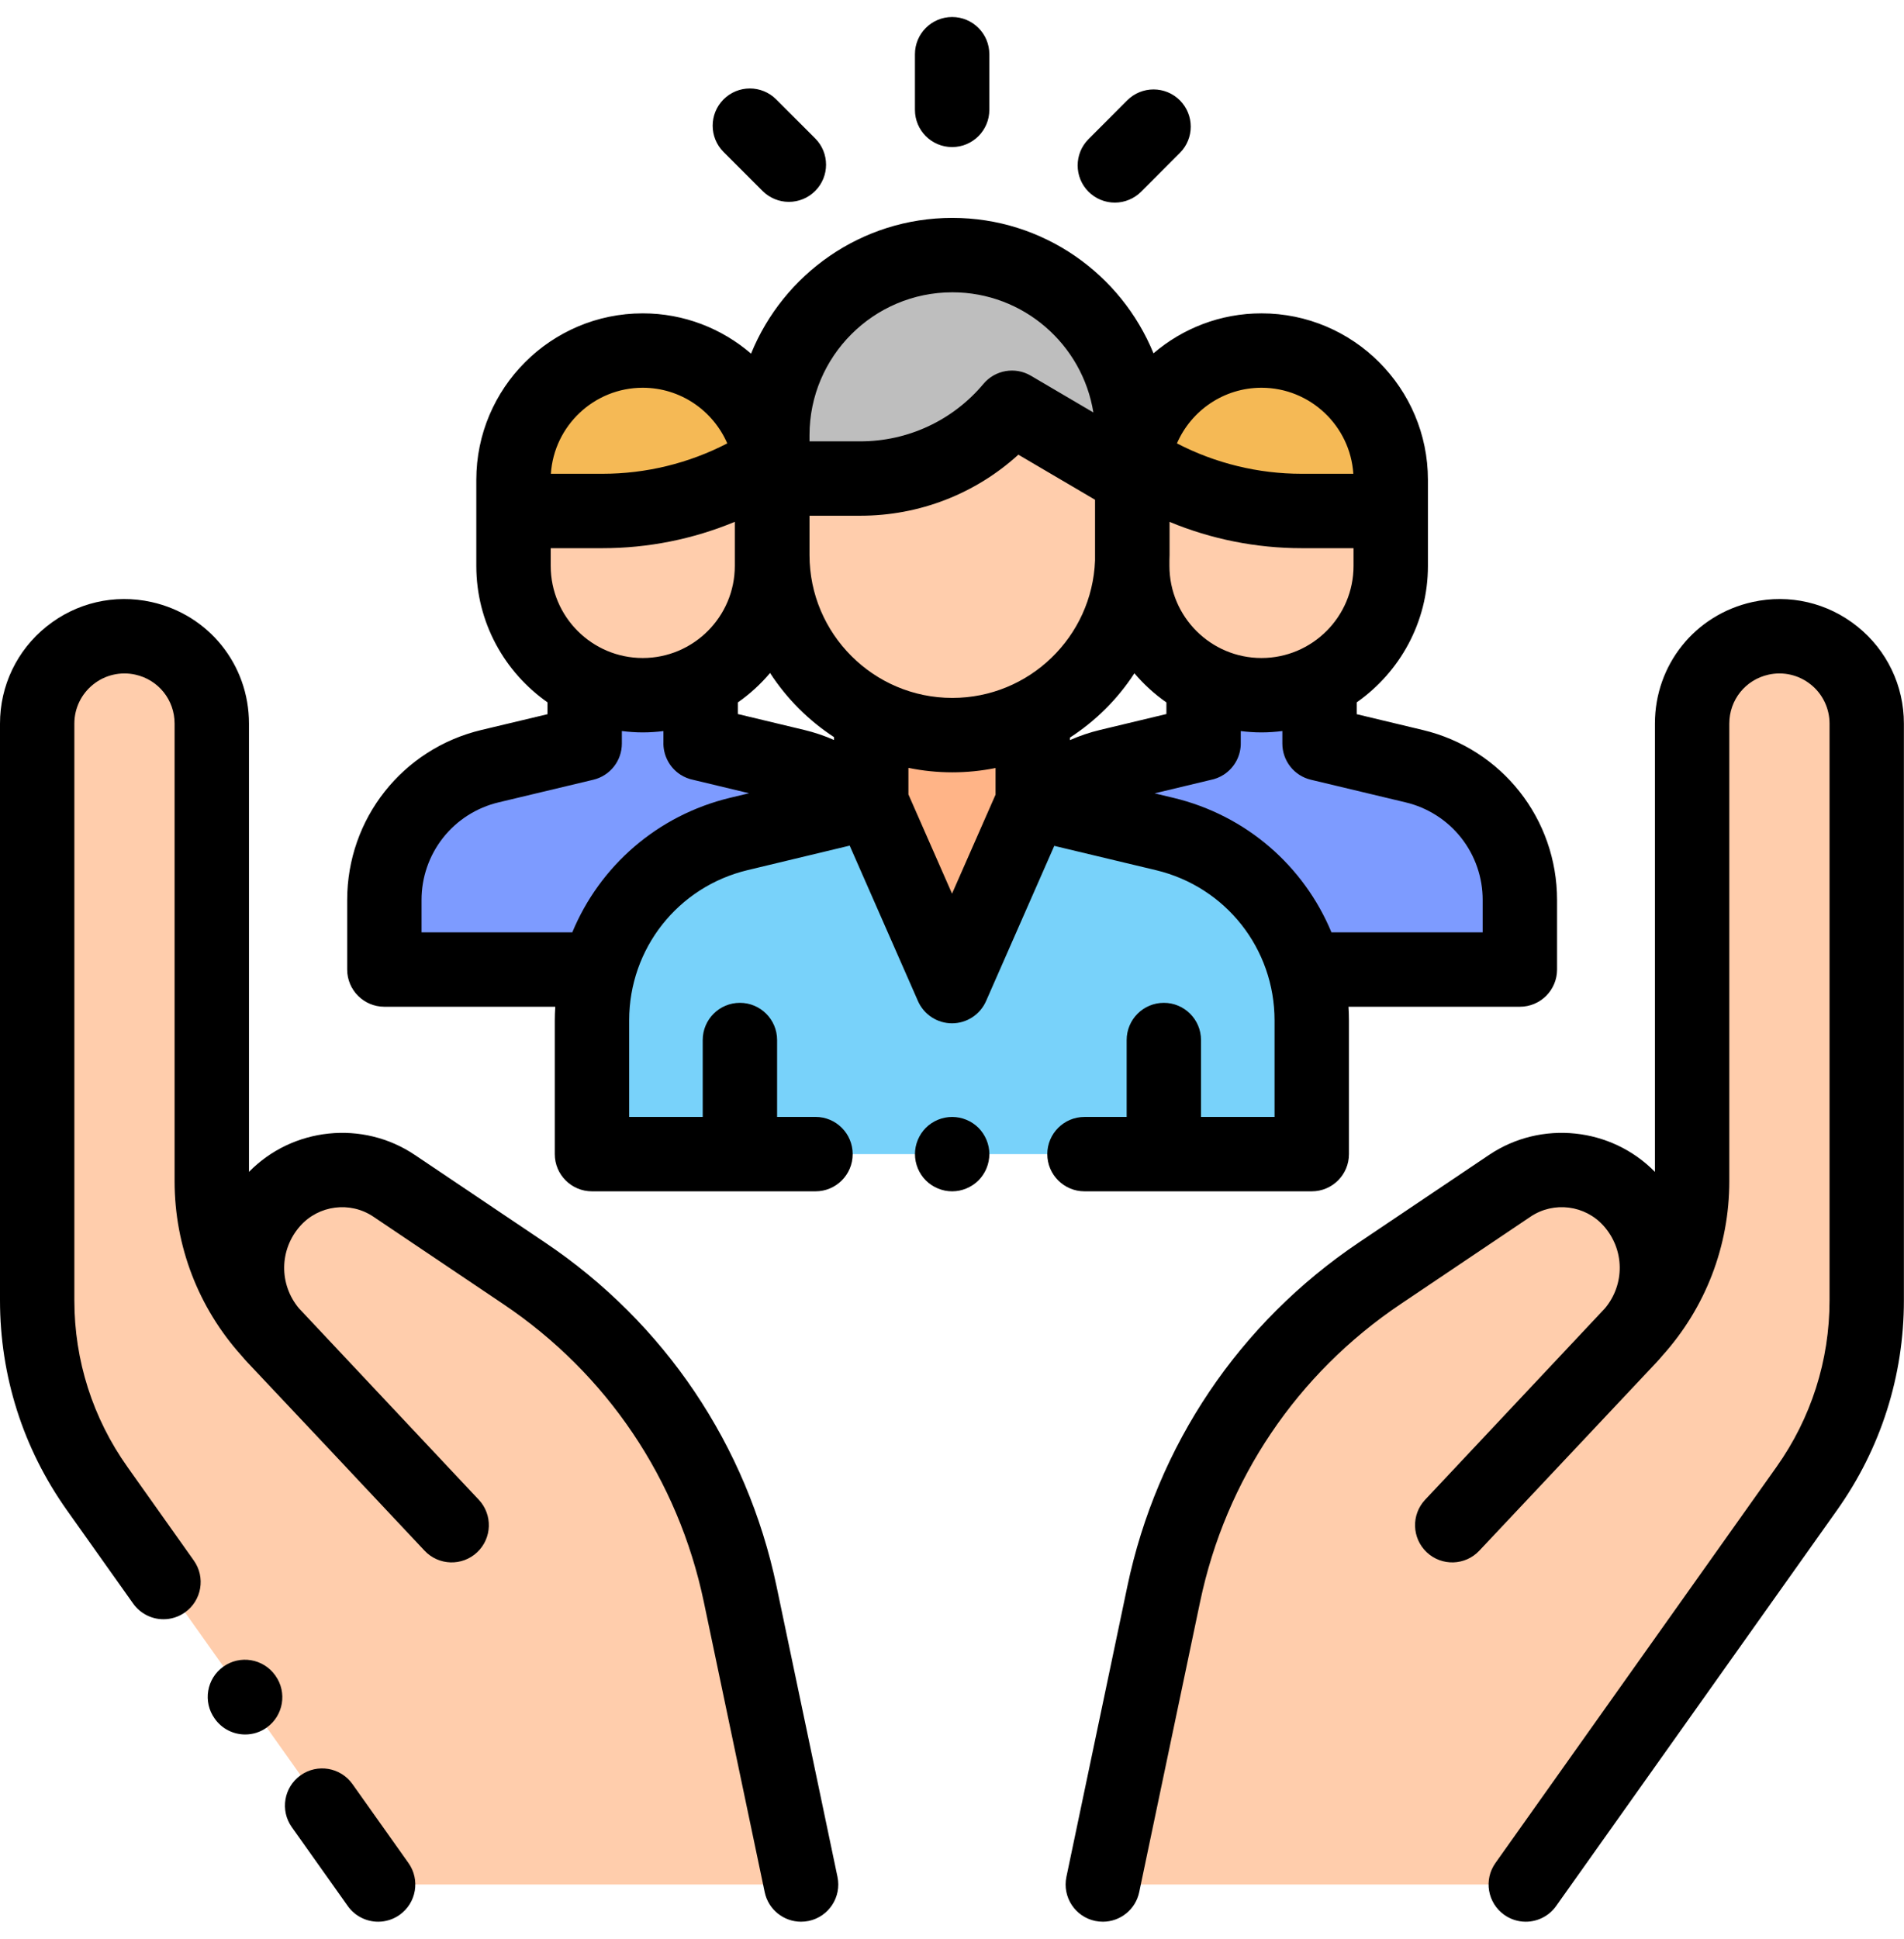
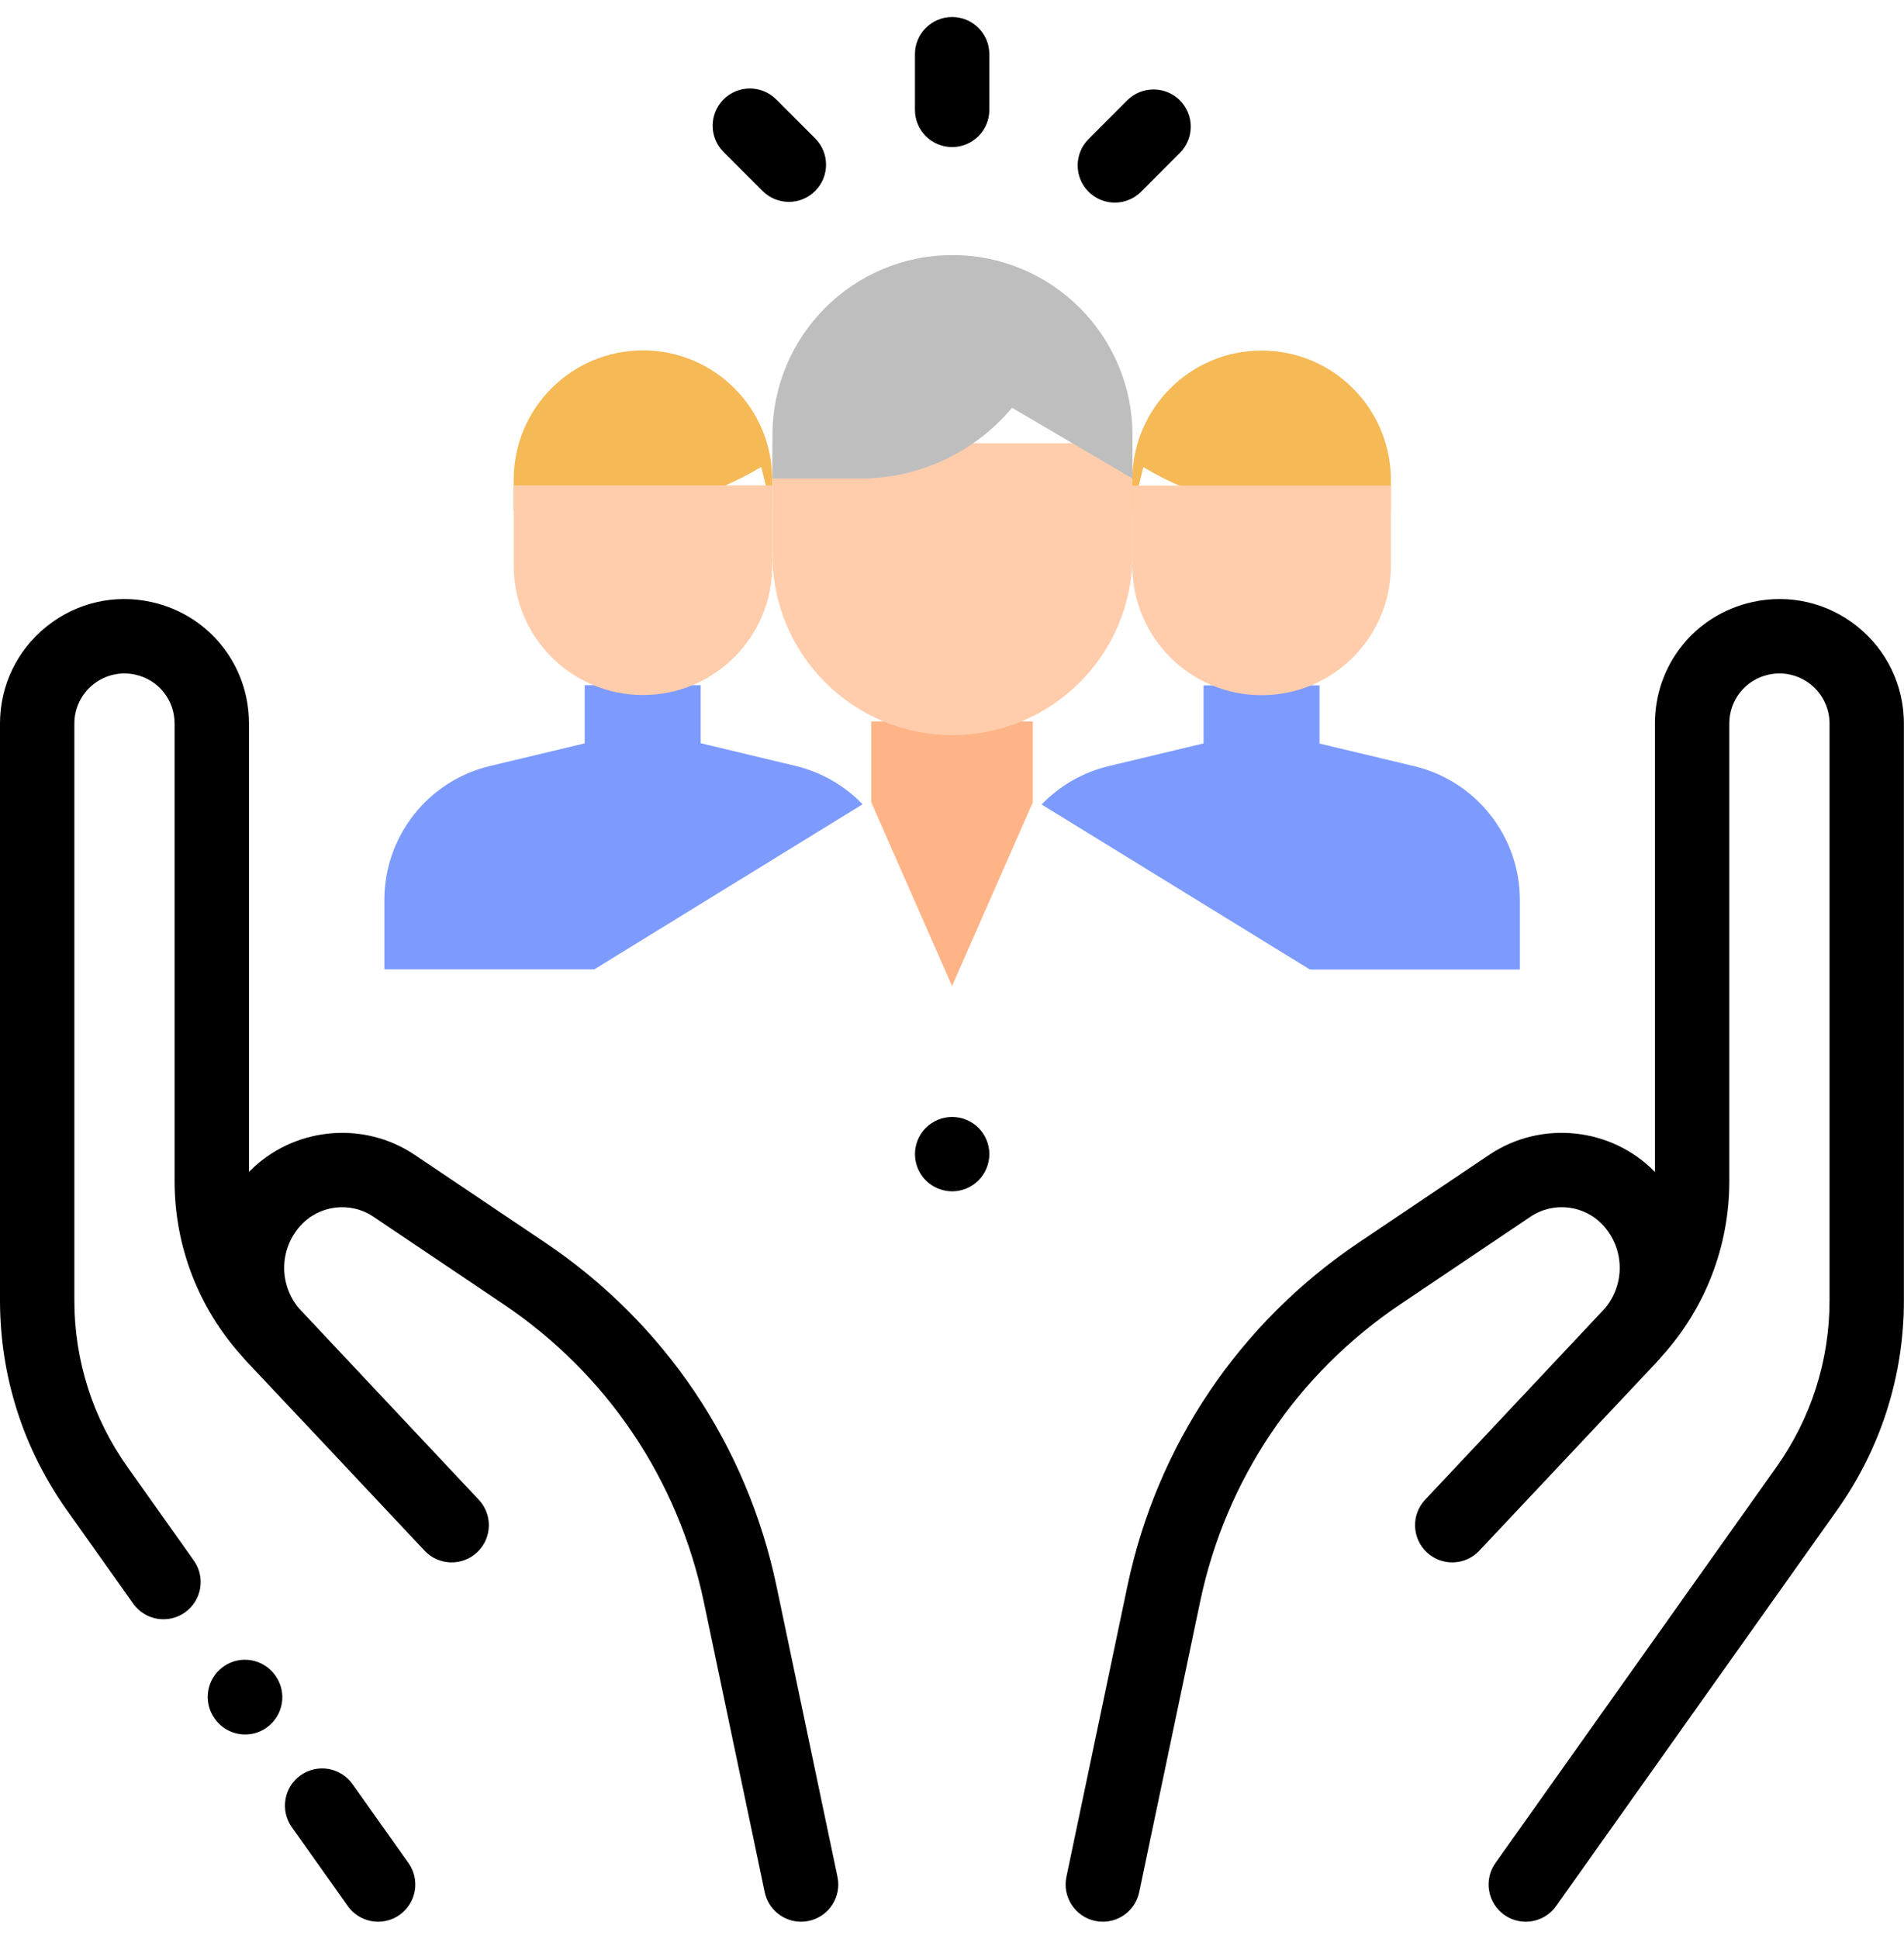
<svg xmlns="http://www.w3.org/2000/svg" width="56" height="57" viewBox="0 0 56 57" fill="none">
  <g clip-path="url(#clip0_3093_11662)">
-     <path d="M11.584 43.034L8.014 39.234C6.867 38.014 6.229 36.403 6.229 34.729V21.275C6.229 20.071 5.393 19.029 4.218 18.768C2.614 18.412 1.094 19.632 1.094 21.275V38.233C1.094 40.216 1.71 42.149 2.858 43.766L4.808 46.513L9.475 53.087L11.121 55.406H23.561L21.769 46.865C20.962 43.014 18.682 39.631 15.417 37.436L11.591 34.863C10.451 34.097 8.92 34.292 8.009 35.321C6.996 36.464 7.023 38.191 8.071 39.302C10.166 41.522 13.284 44.842 13.284 44.842M44.416 43.034L47.986 39.234C49.133 38.014 49.771 36.403 49.771 34.729V21.275C49.771 20.071 50.607 19.029 51.782 18.768C53.385 18.412 54.906 19.632 54.906 21.275V38.233C54.906 40.216 54.29 42.149 53.142 43.766L51.191 46.513L46.525 53.087L44.879 55.406H32.438L34.23 46.865C35.038 43.014 37.317 39.631 40.583 37.436L44.408 34.863C45.548 34.097 47.08 34.292 47.991 35.321C49.004 36.464 48.977 38.191 47.928 39.302C45.833 41.522 42.716 44.842 42.716 44.842" fill="#FFCDAC" />
    <path d="M30.636 23.653C31.172 23.096 31.855 22.705 32.607 22.525L35.399 21.856V20.151H38.81V21.861L41.595 22.526C43.417 22.962 44.702 24.59 44.702 26.462V28.505H38.527L30.636 23.653ZM25.37 23.647C24.835 23.09 24.151 22.699 23.4 22.519L20.607 21.85V20.145H17.197V21.855L14.411 22.521C12.59 22.956 11.305 24.584 11.305 26.457V28.5H17.479L25.37 23.647Z" fill="#7D9BFF" />
-     <path d="M25.627 23.586L21.737 24.518C19.202 25.125 17.414 27.392 17.414 29.999V33.932H38.584V30.003C38.584 27.394 36.794 25.126 34.257 24.52L30.377 23.593" fill="#78D2FA" />
    <path d="M30.375 21.211V23.593L28.001 28.992L25.625 23.586V21.211" fill="#FFB487" />
    <path d="M33.308 13.029V16.319C33.308 19.243 30.938 21.613 28.014 21.613C25.089 21.613 22.719 19.243 22.719 16.319V13.029" fill="#FFCDAC" />
    <path d="M28.014 7.5C25.089 7.5 22.719 9.871 22.719 12.795V14.069H25.308C26.158 14.069 26.997 13.883 27.768 13.524C28.538 13.164 29.22 12.64 29.766 11.989L33.308 14.069V12.795C33.308 9.871 30.938 7.5 28.014 7.5Z" fill="#BEBEBE" />
    <path d="M22.712 15.018V14.103C22.712 12.003 21.01 10.301 18.911 10.301C16.811 10.301 15.109 12.003 15.109 14.103V15.018H17.73C19.371 15.018 20.981 14.572 22.389 13.729" fill="#F5B955" />
    <path d="M22.712 14.271V16.632C22.712 18.732 21.01 20.434 18.911 20.434C16.811 20.434 15.109 18.732 15.109 16.632V14.271" fill="#FFCDAC" />
    <path d="M33.305 15.023V14.108C33.305 12.009 35.007 10.307 37.106 10.307C39.206 10.307 40.908 12.009 40.908 14.108V15.023H38.287C36.646 15.023 35.036 14.578 33.628 13.734" fill="#F5B955" />
    <path d="M33.305 14.276V16.638C33.305 18.737 35.007 20.439 37.106 20.439C39.206 20.439 40.908 18.737 40.908 16.638V14.276" fill="#FFCDAC" />
    <path d="M10.366 52.453C10.017 51.961 9.334 51.845 8.841 52.195C8.349 52.544 8.233 53.227 8.583 53.72L10.229 56.039C10.33 56.182 10.464 56.298 10.62 56.378C10.775 56.458 10.947 56.5 11.122 56.5C11.341 56.5 11.562 56.434 11.754 56.298C12.247 55.948 12.363 55.265 12.013 54.773L10.366 52.453ZM22.84 46.641C21.968 42.487 19.549 38.896 16.027 36.528L12.201 33.956C10.667 32.924 8.605 33.146 7.323 34.454V21.274C7.323 19.545 6.143 18.075 4.455 17.7C3.365 17.458 2.241 17.72 1.37 18.419C0.499 19.117 0 20.158 0 21.274V38.233C0 40.455 0.68 42.587 1.966 44.399L3.916 47.146C4.018 47.289 4.151 47.405 4.307 47.485C4.462 47.566 4.634 47.607 4.809 47.607C5.028 47.607 5.249 47.541 5.441 47.405C5.934 47.055 6.05 46.373 5.7 45.88L3.75 43.132C2.728 41.693 2.187 39.999 2.187 38.233V21.274C2.187 20.825 2.389 20.406 2.739 20.125C2.911 19.986 3.112 19.888 3.327 19.838C3.542 19.788 3.765 19.787 3.981 19.835C4.661 19.986 5.135 20.578 5.135 21.274V34.729C5.135 36.634 5.835 38.449 7.106 39.86C7.161 39.926 7.217 39.99 7.276 40.053C8.002 40.823 8.856 41.73 9.661 42.584L10.787 43.783C10.79 43.787 10.794 43.79 10.798 43.794C11.761 44.818 12.472 45.575 12.486 45.59C12.9 46.031 13.592 46.053 14.033 45.639C14.473 45.225 14.495 44.533 14.081 44.093C14.061 44.072 12.781 42.709 11.319 41.154L8.811 38.485C8.804 38.478 8.799 38.471 8.792 38.465C8.204 37.761 8.212 36.742 8.828 36.046C9.373 35.431 10.299 35.312 10.981 35.771L14.807 38.344C17.853 40.392 19.945 43.498 20.699 47.09L22.491 55.631C22.599 56.146 23.054 56.5 23.56 56.5C23.635 56.5 23.71 56.492 23.786 56.477C24.377 56.352 24.756 55.773 24.632 55.181L22.84 46.641Z" fill="black" />
    <path d="M8.094 49.256C7.742 48.764 7.06 48.65 6.568 49.001C6.076 49.352 5.962 50.035 6.313 50.526L6.32 50.536C6.421 50.678 6.555 50.794 6.71 50.874C6.865 50.953 7.037 50.995 7.211 50.995C7.431 50.995 7.653 50.929 7.845 50.791C8.337 50.44 8.451 49.757 8.101 49.266L8.094 49.256ZM54.627 18.419C53.756 17.72 52.632 17.458 51.542 17.7C49.853 18.075 48.674 19.545 48.674 21.274V34.454C47.392 33.146 45.329 32.924 43.795 33.956L39.969 36.528C36.448 38.896 34.029 42.487 33.157 46.641L31.365 55.181C31.241 55.773 31.62 56.352 32.211 56.477C32.287 56.492 32.362 56.5 32.437 56.5C32.943 56.5 33.398 56.146 33.506 55.631L35.298 47.09C36.052 43.498 38.144 40.392 41.19 38.344L45.016 35.771C45.698 35.312 46.624 35.43 47.169 36.046C47.785 36.741 47.793 37.759 47.207 38.462C47.2 38.47 47.193 38.478 47.186 38.485L41.916 44.093C41.502 44.533 41.524 45.225 41.964 45.639C42.405 46.053 43.097 46.031 43.51 45.59C43.525 45.575 47.995 40.823 48.721 40.053C48.779 39.991 48.836 39.926 48.891 39.86C50.162 38.449 50.862 36.634 50.862 34.729V21.274C50.862 20.578 51.336 19.986 52.016 19.835C52.455 19.738 52.908 19.844 53.258 20.125C53.431 20.262 53.57 20.438 53.665 20.637C53.761 20.836 53.81 21.054 53.81 21.274V38.233C53.81 39.999 53.269 41.693 52.247 43.133L43.984 54.773C43.634 55.265 43.75 55.948 44.243 56.298C44.427 56.429 44.648 56.5 44.875 56.5C45.05 56.5 45.222 56.458 45.377 56.378C45.533 56.298 45.667 56.182 45.768 56.039L54.031 44.399C55.317 42.587 55.997 40.455 55.997 38.233V21.274C55.997 20.158 55.498 19.117 54.627 18.419Z" fill="black" />
-     <path d="M38.581 35.026C39.185 35.026 39.675 34.536 39.675 33.932V30.003C39.675 29.867 39.67 29.733 39.662 29.599H44.702C45.306 29.599 45.796 29.109 45.796 28.505V26.462C45.796 24.074 44.173 22.018 41.849 21.463L39.904 20.998V20.649C41.168 19.763 41.998 18.296 41.998 16.638V14.108C41.998 11.409 39.802 9.213 37.102 9.213C35.891 9.213 34.782 9.656 33.926 10.388C32.974 8.055 30.681 6.406 28.01 6.406C25.335 6.406 23.041 8.059 22.09 10.397C21.233 9.66 20.12 9.213 18.904 9.213C16.205 9.213 14.009 11.409 14.009 14.108V16.638C14.009 18.296 14.838 19.763 16.103 20.649V20.998L14.157 21.462C11.834 22.018 10.211 24.073 10.211 26.462V28.505C10.211 29.109 10.701 29.599 11.305 29.599H16.331C16.322 29.732 16.318 29.866 16.317 29.999V33.932C16.317 34.536 16.807 35.026 17.411 35.026H23.986C24.59 35.026 25.079 34.536 25.079 33.932C25.079 33.328 24.59 32.838 23.986 32.838H22.856V30.578C22.856 29.974 22.366 29.484 21.762 29.484C21.158 29.484 20.668 29.974 20.668 30.578V32.839H18.505V29.999C18.505 27.89 19.938 26.073 21.989 25.582L24.991 24.862L26.999 29.432C27.085 29.627 27.225 29.792 27.403 29.908C27.58 30.024 27.788 30.086 28 30.086H28C28.213 30.086 28.421 30.024 28.598 29.908C28.776 29.792 28.916 29.627 29.002 29.432L31.008 24.869L34 25.584C36.053 26.075 37.487 27.892 37.487 30.003V32.839H35.324V30.578C35.324 29.974 34.834 29.484 34.231 29.484C33.627 29.484 33.137 29.974 33.137 30.578V32.839H31.897C31.293 32.839 30.803 33.328 30.803 33.932C30.803 34.536 31.293 35.026 31.897 35.026H38.581ZM24.53 21.756C24.248 21.632 23.955 21.533 23.655 21.461L21.701 20.993V20.652C22.053 20.406 22.372 20.115 22.649 19.786C23.138 20.539 23.779 21.181 24.53 21.672V21.756ZM16.197 16.638V16.117H17.723C19.058 16.117 20.379 15.854 21.612 15.342V16.638C21.612 18.131 20.397 19.346 18.904 19.346C17.411 19.346 16.197 18.131 16.197 16.638ZM23.809 16.318V15.163H25.304C27.039 15.163 28.688 14.518 29.952 13.368L32.207 14.693V16.478C32.123 18.721 30.273 20.519 28.01 20.519C25.694 20.52 23.809 18.635 23.809 16.318ZM31.468 21.76V21.686C32.226 21.196 32.873 20.552 33.365 19.795C33.641 20.12 33.956 20.408 34.306 20.652V20.993L32.352 21.461C32.049 21.534 31.753 21.634 31.468 21.76ZM34.395 16.638V16.478C34.396 16.425 34.399 16.372 34.399 16.318V15.344C35.63 15.854 36.95 16.117 38.284 16.117H39.81V16.638C39.81 18.131 38.596 19.346 37.102 19.346C35.609 19.346 34.395 18.131 34.395 16.638ZM37.102 11.4C38.535 11.4 39.712 12.52 39.804 13.93H38.283C37.007 13.93 35.749 13.623 34.616 13.036C35.032 12.075 35.99 11.4 37.102 11.4ZM23.809 12.795C23.809 10.478 25.694 8.594 28.01 8.594C30.1 8.594 31.837 10.127 32.158 12.127L30.317 11.045C30.094 10.914 29.832 10.867 29.577 10.911C29.322 10.955 29.091 11.088 28.925 11.286C28.482 11.816 27.928 12.242 27.302 12.534C26.677 12.826 25.995 12.976 25.304 12.976H23.809V12.795ZM18.904 11.4C20.016 11.4 20.974 12.075 21.39 13.036C20.257 13.623 18.999 13.929 17.723 13.93H16.202C16.295 12.52 17.471 11.4 18.904 11.4ZM21.48 23.454C19.328 23.97 17.637 25.47 16.832 27.411H12.398V26.462C12.397 25.798 12.62 25.153 13.031 24.631C13.443 24.11 14.019 23.743 14.665 23.59L17.451 22.925C17.69 22.868 17.903 22.732 18.055 22.539C18.208 22.346 18.29 22.107 18.29 21.861V21.493C18.492 21.518 18.696 21.533 18.904 21.533C19.11 21.533 19.314 21.519 19.513 21.494V21.806C19.505 21.997 19.546 22.187 19.634 22.357C19.721 22.527 19.852 22.671 20.012 22.775C20.131 22.851 20.262 22.904 20.401 22.931L22.032 23.322L21.48 23.454ZM28.001 26.274L26.718 23.356V22.576C27.143 22.663 27.576 22.707 28.01 22.707C28.437 22.707 28.862 22.664 29.281 22.58V23.363L28.001 26.274ZM34.508 23.456L33.959 23.325L35.6 22.932C35.74 22.906 35.874 22.852 35.994 22.775C36.151 22.673 36.279 22.533 36.367 22.367C36.454 22.202 36.498 22.017 36.493 21.829V21.494C36.693 21.519 36.896 21.533 37.102 21.533C37.307 21.533 37.512 21.519 37.716 21.493V21.861C37.716 22.107 37.799 22.346 37.951 22.539C38.103 22.732 38.316 22.868 38.556 22.925L41.341 23.59C41.987 23.743 42.563 24.11 42.975 24.631C43.386 25.153 43.61 25.798 43.608 26.462V27.411H39.16C38.354 25.47 36.662 23.971 34.508 23.456Z" fill="black" />
    <path d="M28.005 32.839C27.716 32.839 27.435 32.955 27.231 33.158C27.027 33.364 26.911 33.642 26.911 33.932C26.911 34.22 27.027 34.501 27.231 34.706C27.435 34.909 27.716 35.026 28.005 35.026C28.292 35.026 28.573 34.909 28.778 34.706C28.982 34.5 29.097 34.222 29.099 33.932C29.099 33.644 28.981 33.363 28.778 33.158C28.572 32.954 28.294 32.84 28.005 32.839ZM28.004 4.324C28.608 4.324 29.098 3.834 29.098 3.23V1.594C29.098 0.99 28.608 0.5 28.004 0.5C27.4 0.5 26.91 0.99 26.91 1.594V3.23C26.91 3.834 27.4 4.324 28.004 4.324ZM22.429 5.615C22.531 5.717 22.651 5.797 22.784 5.852C22.916 5.907 23.058 5.935 23.202 5.935C23.346 5.935 23.488 5.907 23.621 5.852C23.754 5.797 23.874 5.716 23.976 5.614C24.403 5.187 24.402 4.495 23.975 4.068L22.828 2.921C22.4 2.494 21.708 2.495 21.281 2.922C20.854 3.349 20.854 4.042 21.282 4.469L22.429 5.615ZM32.789 5.957C32.933 5.957 33.075 5.929 33.208 5.873C33.341 5.818 33.462 5.738 33.563 5.636L34.702 4.496C35.129 4.069 35.128 3.376 34.701 2.949C34.273 2.523 33.581 2.523 33.154 2.95L32.016 4.09C31.589 4.517 31.589 5.21 32.016 5.637C32.118 5.738 32.238 5.819 32.371 5.874C32.504 5.929 32.646 5.957 32.789 5.957Z" fill="black" />
  </g>
  <defs>
    <clipPath id="clip0_3093_11662">
      <rect width="56" height="56" fill="white" transform="translate(0 0.5)" />
    </clipPath>
  </defs>
</svg>